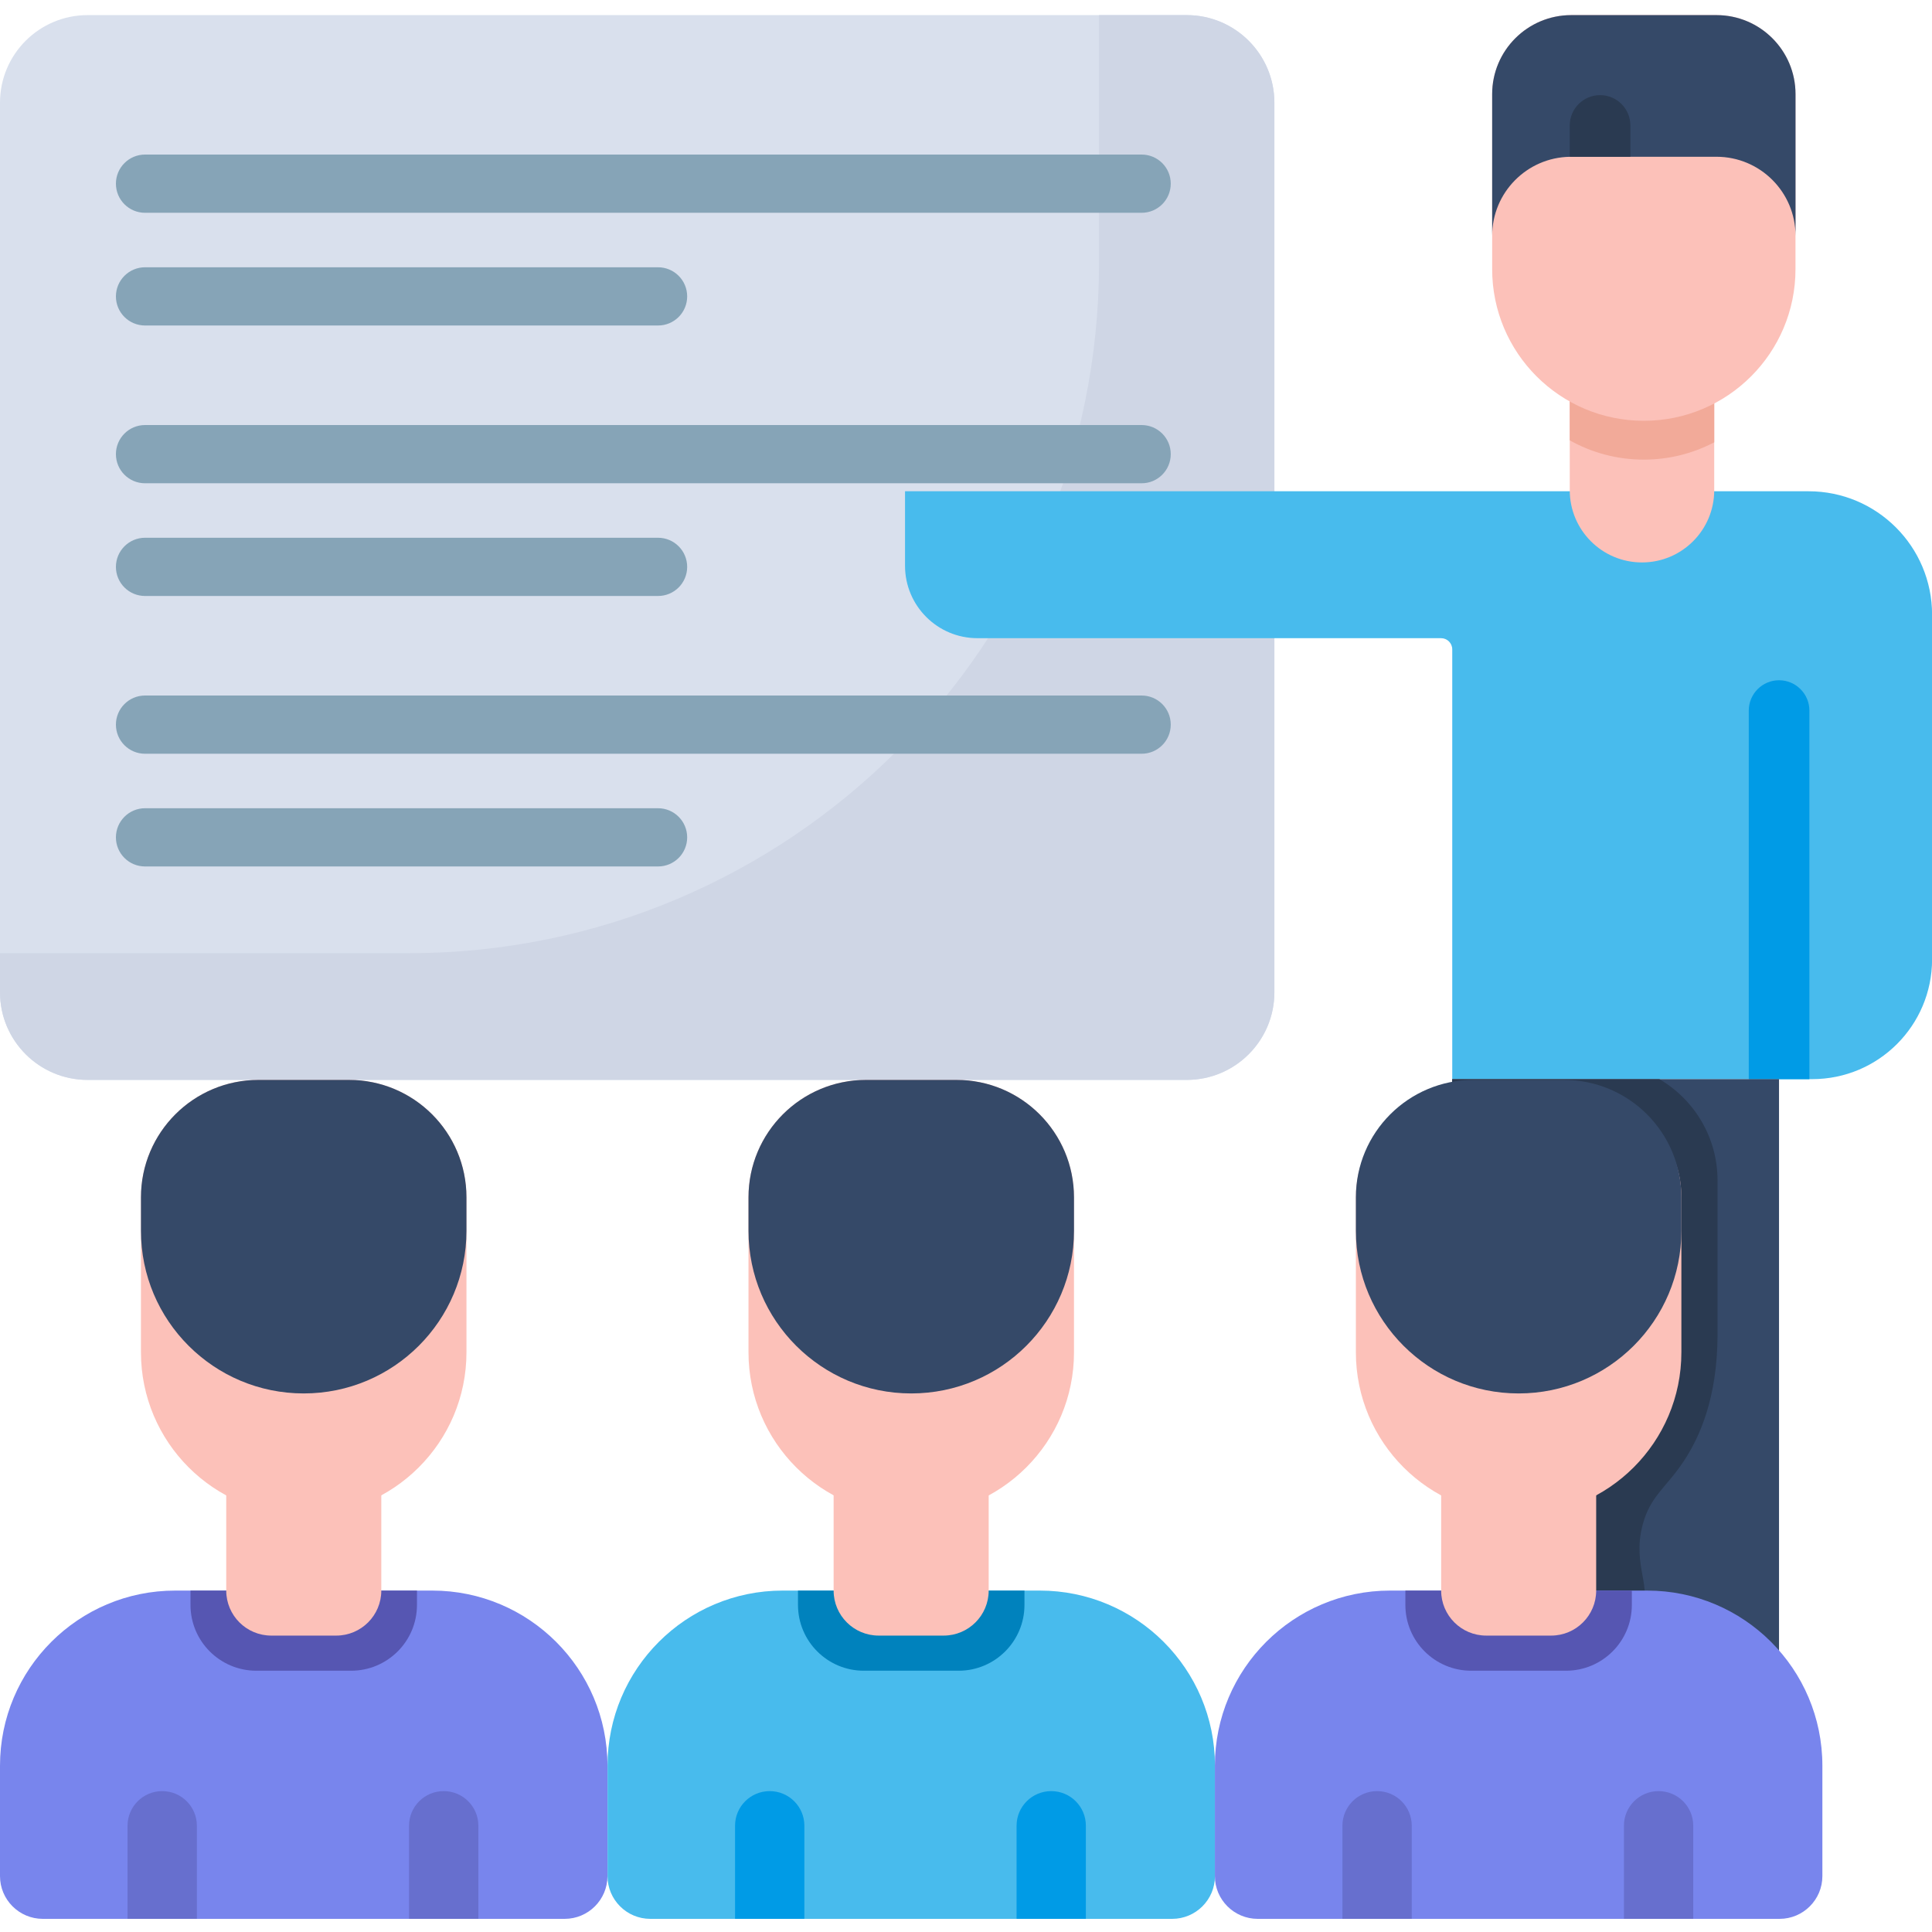
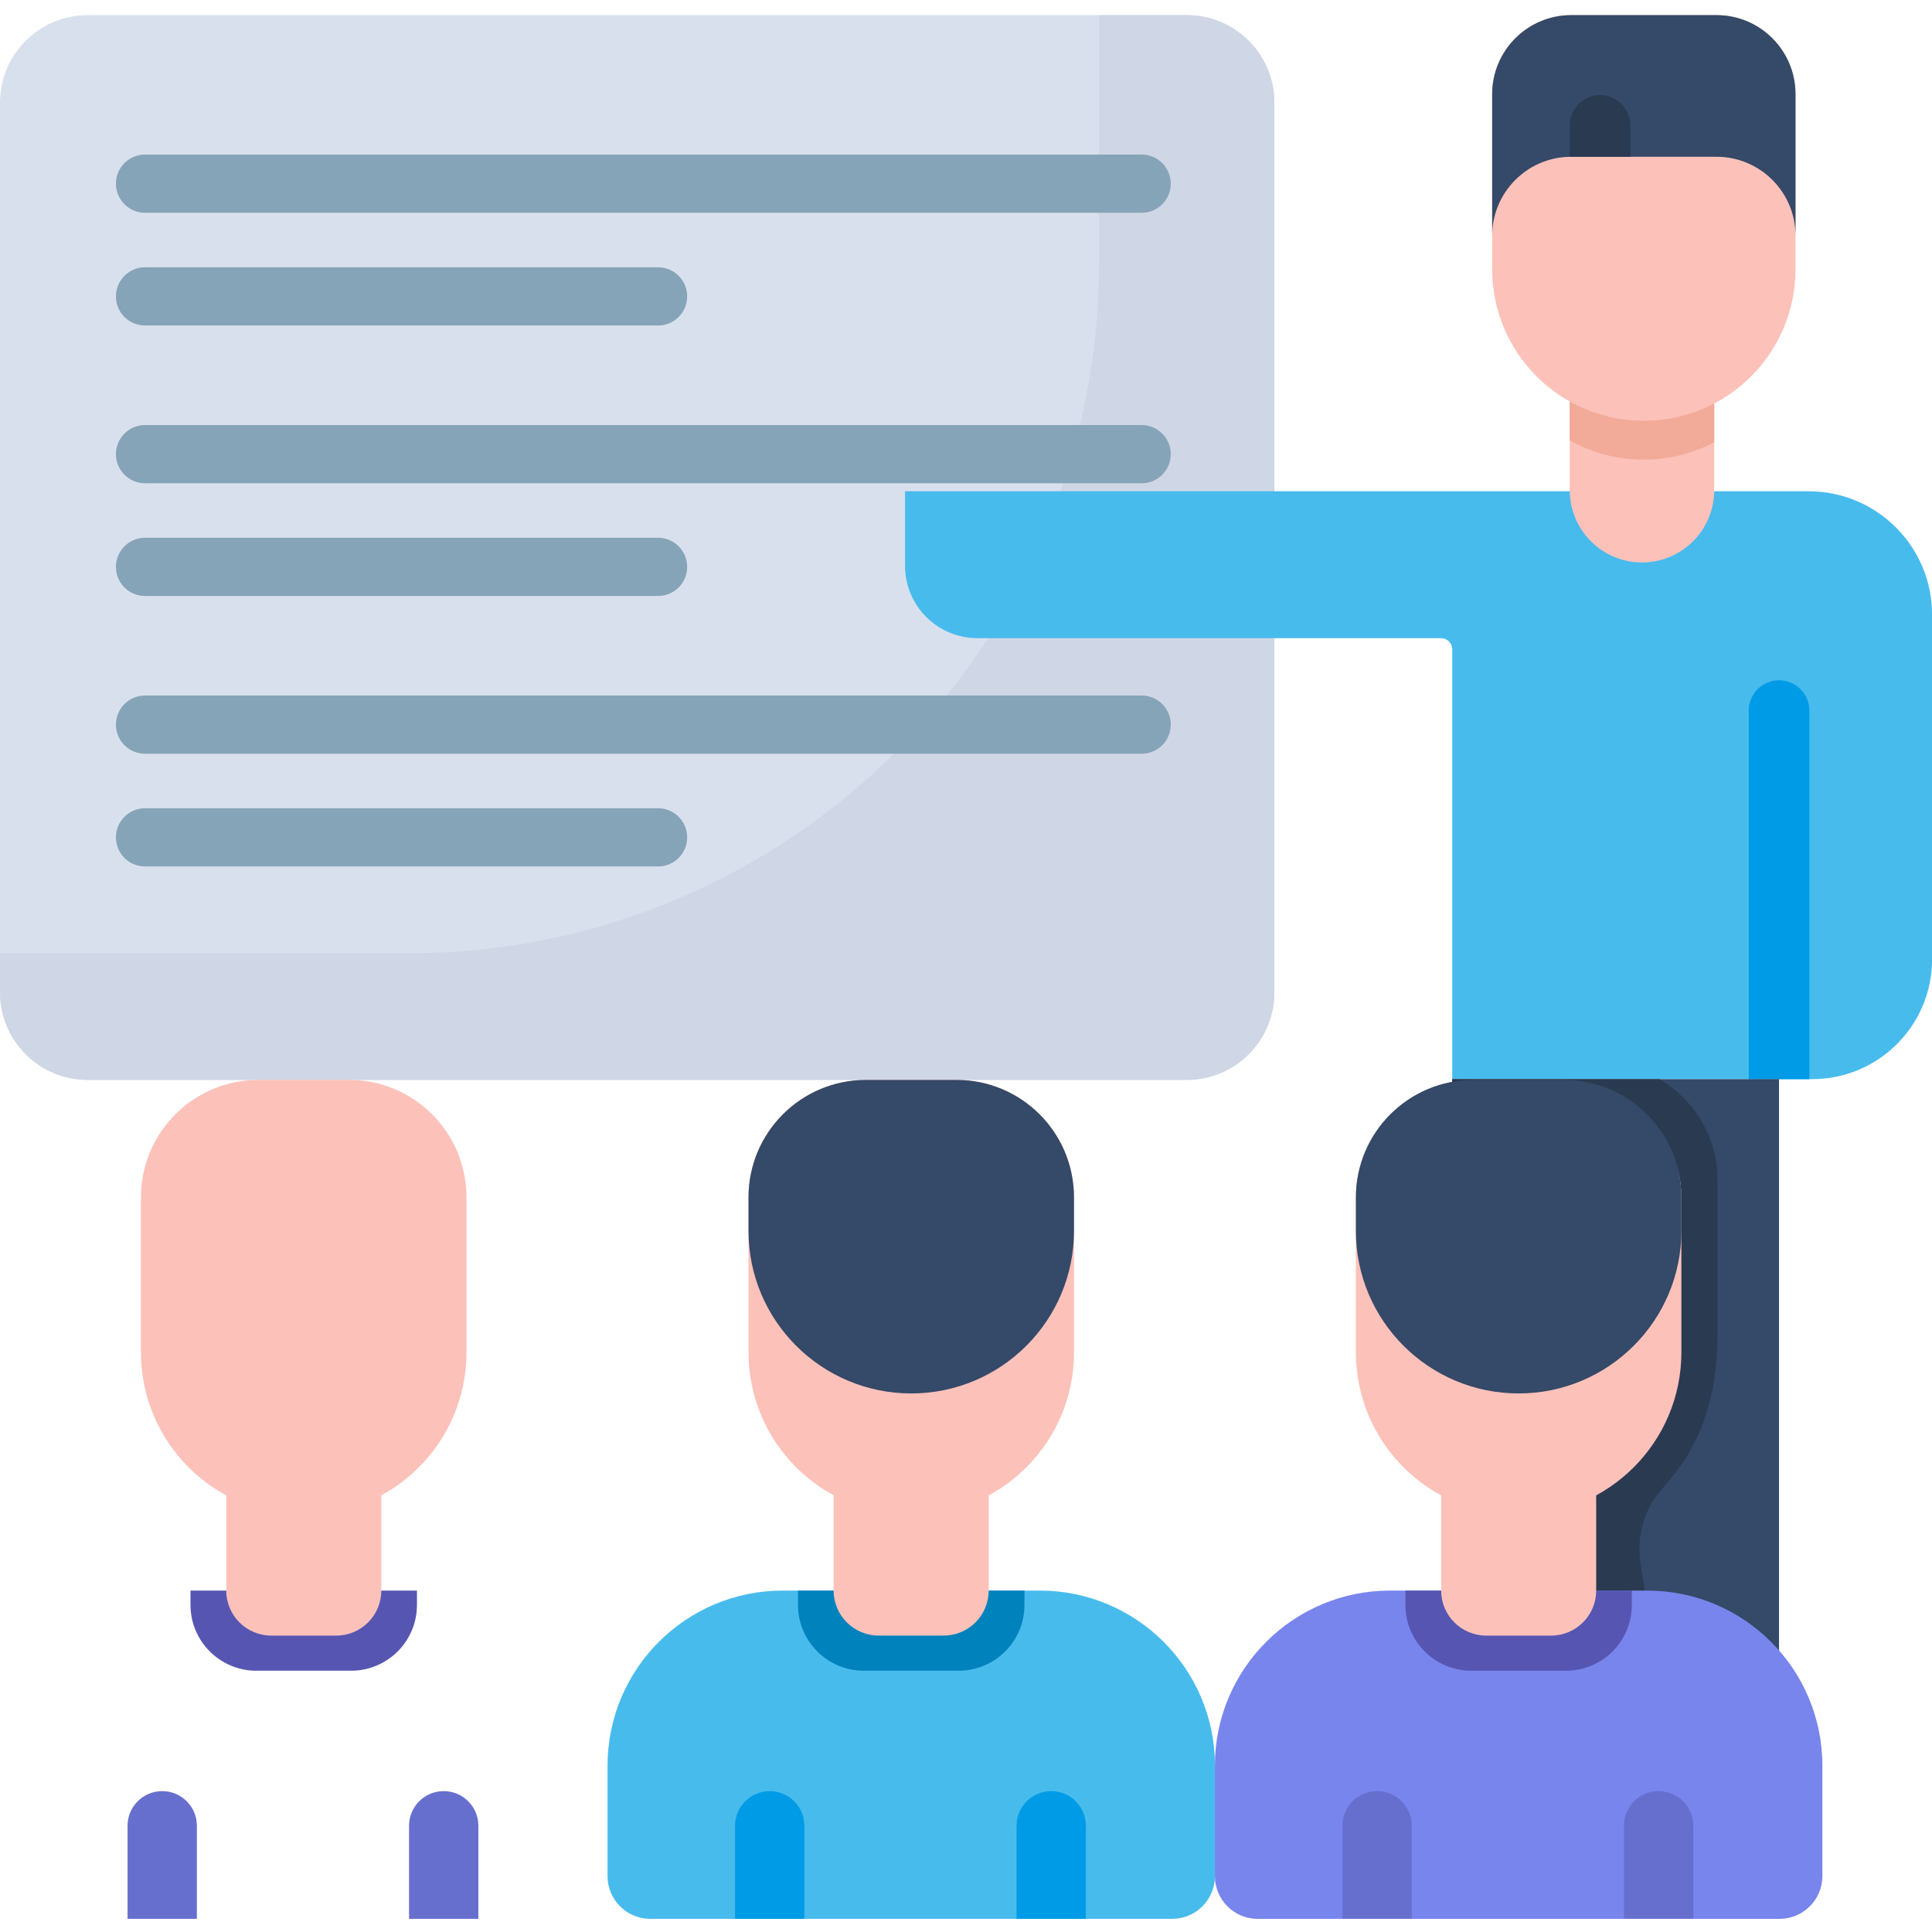
<svg xmlns="http://www.w3.org/2000/svg" width="50" height="50" viewBox="0 0 50 50" fill="none">
  <g clip-path="url(#clip0_1832_48)">
    <path d="M30.713 27.948H2.268C1.015 27.948 0 26.933 0 25.68V2.658C0 1.406 1.015 0.391 2.268 0.391H30.713C31.965 0.391 32.981 1.406 32.981 2.658V25.68C32.981 26.933 31.965 27.948 30.713 27.948Z" fill="#D9E0ED" />
    <path d="M30.713 0.391H28.443V6.799C28.443 16.668 20.442 24.669 10.573 24.669H0V25.68C0 26.933 1.015 27.948 2.268 27.948H30.712C31.965 27.948 32.981 26.933 32.981 25.68V2.658C32.981 1.406 31.965 0.391 30.713 0.391Z" fill="#CFD6E5" />
    <path d="M29.545 19.507H3.754C3.337 19.507 3 19.17 3 18.753C3 18.337 3.338 18 3.754 18H29.545C29.962 18 30.299 18.337 30.299 18.753C30.299 19.17 29.962 19.507 29.545 19.507Z" fill="#86A4B7" />
    <path d="M17.03 22.424H3.754C3.337 22.424 3 22.087 3 21.671C3 21.255 3.338 20.917 3.754 20.917H17.03C17.447 20.917 17.784 21.255 17.784 21.671C17.784 22.087 17.447 22.424 17.03 22.424Z" fill="#86A4B7" />
-     <path d="M15.721 45.697V48.553C15.721 49.164 15.225 49.66 14.612 49.66H1.109C0.496 49.66 0 49.164 0 48.553V45.697C0 43.193 2.031 41.164 4.535 41.164H11.186C13.69 41.164 15.721 43.193 15.721 45.697Z" fill="#7885ED" />
    <path d="M5.095 47.25V49.66H3.301V47.25C3.301 46.754 3.703 46.354 4.198 46.354C4.693 46.354 5.095 46.754 5.095 47.25Z" fill="#676FCE" />
    <path d="M10.791 41.164V41.536C10.791 42.475 10.028 43.238 9.088 43.238H6.633C5.693 43.238 4.93 42.475 4.93 41.536V41.164H10.791Z" fill="#5656B2" />
    <path d="M12.38 47.25V49.66H10.586V47.25C10.586 46.754 10.988 46.354 11.483 46.354C11.979 46.354 12.38 46.754 12.38 47.25Z" fill="#676FCE" />
    <path d="M8.702 42.329H7.021C6.377 42.329 5.855 41.807 5.855 41.164V38.382H9.868V41.164C9.868 41.807 9.346 42.329 8.702 42.329Z" fill="#FCC1B9" />
    <path d="M12.072 30.987V34.998C12.072 37.323 10.186 39.208 7.86 39.208C5.534 39.208 3.648 37.323 3.648 34.998V30.987C3.648 29.308 5.01 27.948 6.69 27.948H9.031C10.711 27.948 12.072 29.308 12.072 30.987Z" fill="#FCC1B9" />
-     <path d="M12.072 30.987V31.853C12.072 34.177 10.186 36.062 7.86 36.062C5.534 36.062 3.648 34.177 3.648 31.853V30.987C3.648 29.308 5.01 27.948 6.69 27.948H9.031C10.711 27.948 12.072 29.308 12.072 30.987Z" fill="#354968" />
    <path d="M31.443 45.697V48.553C31.443 49.164 30.947 49.66 30.335 49.66H16.831C16.219 49.66 15.723 49.164 15.723 48.553V45.697C15.723 43.193 17.753 41.164 20.257 41.164H26.909C29.413 41.164 31.443 43.193 31.443 45.697Z" fill="#48BBED" />
    <path d="M20.817 47.25V49.66H19.023V47.25C19.023 46.754 19.425 46.354 19.92 46.354C20.415 46.354 20.817 46.754 20.817 47.25Z" fill="#009BE6" />
    <path d="M26.513 41.164V41.536C26.513 42.475 25.75 43.238 24.81 43.238H22.355C21.415 43.238 20.652 42.475 20.652 41.536V41.164H26.513Z" fill="#0082BD" />
    <path d="M28.102 47.25V49.66H26.309V47.25C26.309 46.754 26.711 46.354 27.205 46.354C27.702 46.354 28.102 46.754 28.102 47.25Z" fill="#009BE6" />
    <path d="M24.421 42.329H22.74C22.096 42.329 21.574 41.807 21.574 41.164V38.382H25.587V41.164C25.587 41.807 25.065 42.329 24.421 42.329Z" fill="#FCC1B9" />
    <path d="M27.795 30.988V34.998C27.795 37.323 25.909 39.208 23.583 39.208C21.257 39.208 19.371 37.323 19.371 34.998V30.988C19.371 29.308 20.733 27.948 22.412 27.948H24.754C26.434 27.948 27.795 29.308 27.795 30.988Z" fill="#FCC1B9" />
    <path d="M27.795 30.988V31.853C27.795 34.177 25.909 36.062 23.583 36.062C21.257 36.062 19.371 34.177 19.371 31.853V30.988C19.371 29.308 20.733 27.948 22.412 27.948H24.754C26.434 27.948 27.795 29.308 27.795 30.988Z" fill="#354968" />
    <path d="M23.422 12.715V14.641C23.422 15.677 24.261 16.516 25.296 16.516H37.294C37.455 16.516 37.584 16.645 37.584 16.806V27.928H46.901C48.613 27.928 50.002 26.54 50.002 24.828V15.908C50.002 14.144 48.571 12.714 46.807 12.714H23.422V12.715Z" fill="#48BBED" />
    <path d="M45.258 18.39V27.929H46.827V18.39C46.827 17.957 46.475 17.605 46.042 17.605C45.609 17.605 45.258 17.957 45.258 18.39Z" fill="#009BE6" />
    <path d="M44.364 10.12V12.687C44.364 13.719 43.527 14.556 42.494 14.556C41.462 14.556 40.625 13.719 40.625 12.687V10.12H44.364Z" fill="#FCC1B9" />
    <path d="M44.364 10.12V11.447C43.819 11.733 43.2 11.895 42.541 11.895C41.845 11.895 41.192 11.714 40.625 11.396V10.12H44.364Z" fill="#F2AA99" />
    <path d="M42.542 10.89C44.71 10.89 46.467 9.133 46.467 6.965V2.436C46.467 1.307 45.551 0.391 44.422 0.391H40.662C39.533 0.391 38.617 1.307 38.617 2.436V6.965C38.617 9.133 40.374 10.89 42.542 10.89Z" fill="#FCC1B9" />
    <path d="M38.617 2.436V6.102C38.617 4.984 39.515 4.076 40.627 4.058C40.639 4.057 40.651 4.057 40.663 4.057H44.423C45.552 4.057 46.468 4.972 46.468 6.102V2.436C46.468 1.306 45.552 0.391 44.423 0.391H40.663C39.534 0.391 38.617 1.306 38.617 2.436Z" fill="#354968" />
    <path d="M40.625 3.247V4.058C40.636 4.057 40.649 4.057 40.66 4.057H42.194V3.247C42.194 2.813 41.843 2.462 41.41 2.462C40.977 2.462 40.625 2.813 40.625 3.247Z" fill="#2A3A51" />
    <path d="M37.582 27.928H46.041V49.301H37.582V27.928Z" fill="#354968" />
    <path d="M44.45 30.552V34.563C44.442 36.172 43.995 37.186 43.567 37.828C43.11 38.512 42.709 38.718 42.512 39.461C42.224 40.545 42.812 41.112 42.437 41.722C42.045 42.356 40.945 42.489 40.238 42.329C38.813 42.007 37.72 40.21 37.582 37.829V27.928H42.944C43.845 28.455 44.45 29.432 44.45 30.552Z" fill="#2A3A51" />
    <path d="M47.163 45.697V48.553C47.163 49.164 46.666 49.66 46.054 49.66H32.55C31.938 49.66 31.441 49.164 31.441 48.553V45.697C31.441 43.193 33.472 41.164 35.976 41.164H42.628C45.132 41.164 47.163 43.193 47.163 45.697Z" fill="#7885ED" />
    <path d="M36.536 47.25V49.66H34.742V47.25C34.742 46.754 35.144 46.354 35.639 46.354C36.134 46.354 36.536 46.754 36.536 47.25Z" fill="#676FCE" />
    <path d="M42.232 41.164V41.536C42.232 42.475 41.469 43.238 40.529 43.238H38.074C37.134 43.238 36.371 42.475 36.371 41.536V41.164H42.232Z" fill="#5656B2" />
    <path d="M43.821 47.25V49.66H42.027V47.25C42.027 46.754 42.429 46.354 42.924 46.354C43.42 46.354 43.821 46.754 43.821 47.25Z" fill="#676FCE" />
    <path d="M40.143 42.329H38.463C37.819 42.329 37.297 41.807 37.297 41.164V38.382H41.309V41.164C41.309 41.807 40.787 42.329 40.143 42.329Z" fill="#FCC1B9" />
    <path d="M43.514 30.987V34.998C43.514 37.323 41.627 39.208 39.302 39.208C36.976 39.208 35.09 37.323 35.09 34.998V30.987C35.09 29.308 36.452 28.457 38.131 28.457H40.472C42.153 28.457 43.514 29.308 43.514 30.987Z" fill="#FCC1B9" />
    <path d="M43.514 30.987V31.853C43.514 34.177 41.627 36.062 39.302 36.062C36.976 36.062 35.09 34.177 35.09 31.853V30.987C35.09 29.308 36.452 27.948 38.131 27.948H40.472C42.153 27.948 43.514 29.308 43.514 30.987Z" fill="#354968" />
    <path d="M29.545 5.507H3.754C3.337 5.507 3 5.17 3 4.753C3 4.337 3.338 4 3.754 4H29.545C29.962 4 30.299 4.337 30.299 4.753C30.299 5.17 29.962 5.507 29.545 5.507Z" fill="#86A4B7" />
    <path d="M17.03 8.424H3.754C3.337 8.424 3 8.087 3 7.671C3 7.255 3.338 6.917 3.754 6.917H17.03C17.447 6.917 17.784 7.255 17.784 7.671C17.784 8.087 17.447 8.424 17.03 8.424Z" fill="#86A4B7" />
    <path d="M29.545 12.507H3.754C3.337 12.507 3 12.17 3 11.753C3 11.337 3.338 11 3.754 11H29.545C29.962 11 30.299 11.337 30.299 11.753C30.299 12.17 29.962 12.507 29.545 12.507Z" fill="#86A4B7" />
    <path d="M17.03 15.424H3.754C3.337 15.424 3 15.087 3 14.671C3 14.255 3.338 13.917 3.754 13.917H17.03C17.447 13.917 17.784 14.255 17.784 14.671C17.784 15.087 17.447 15.424 17.03 15.424Z" fill="#86A4B7" />
  </g>
  <defs>
    <clipPath id="clip0_1832_48">
      <rect width="50" height="50" fill="white" />
    </clipPath>
  </defs>
</svg>